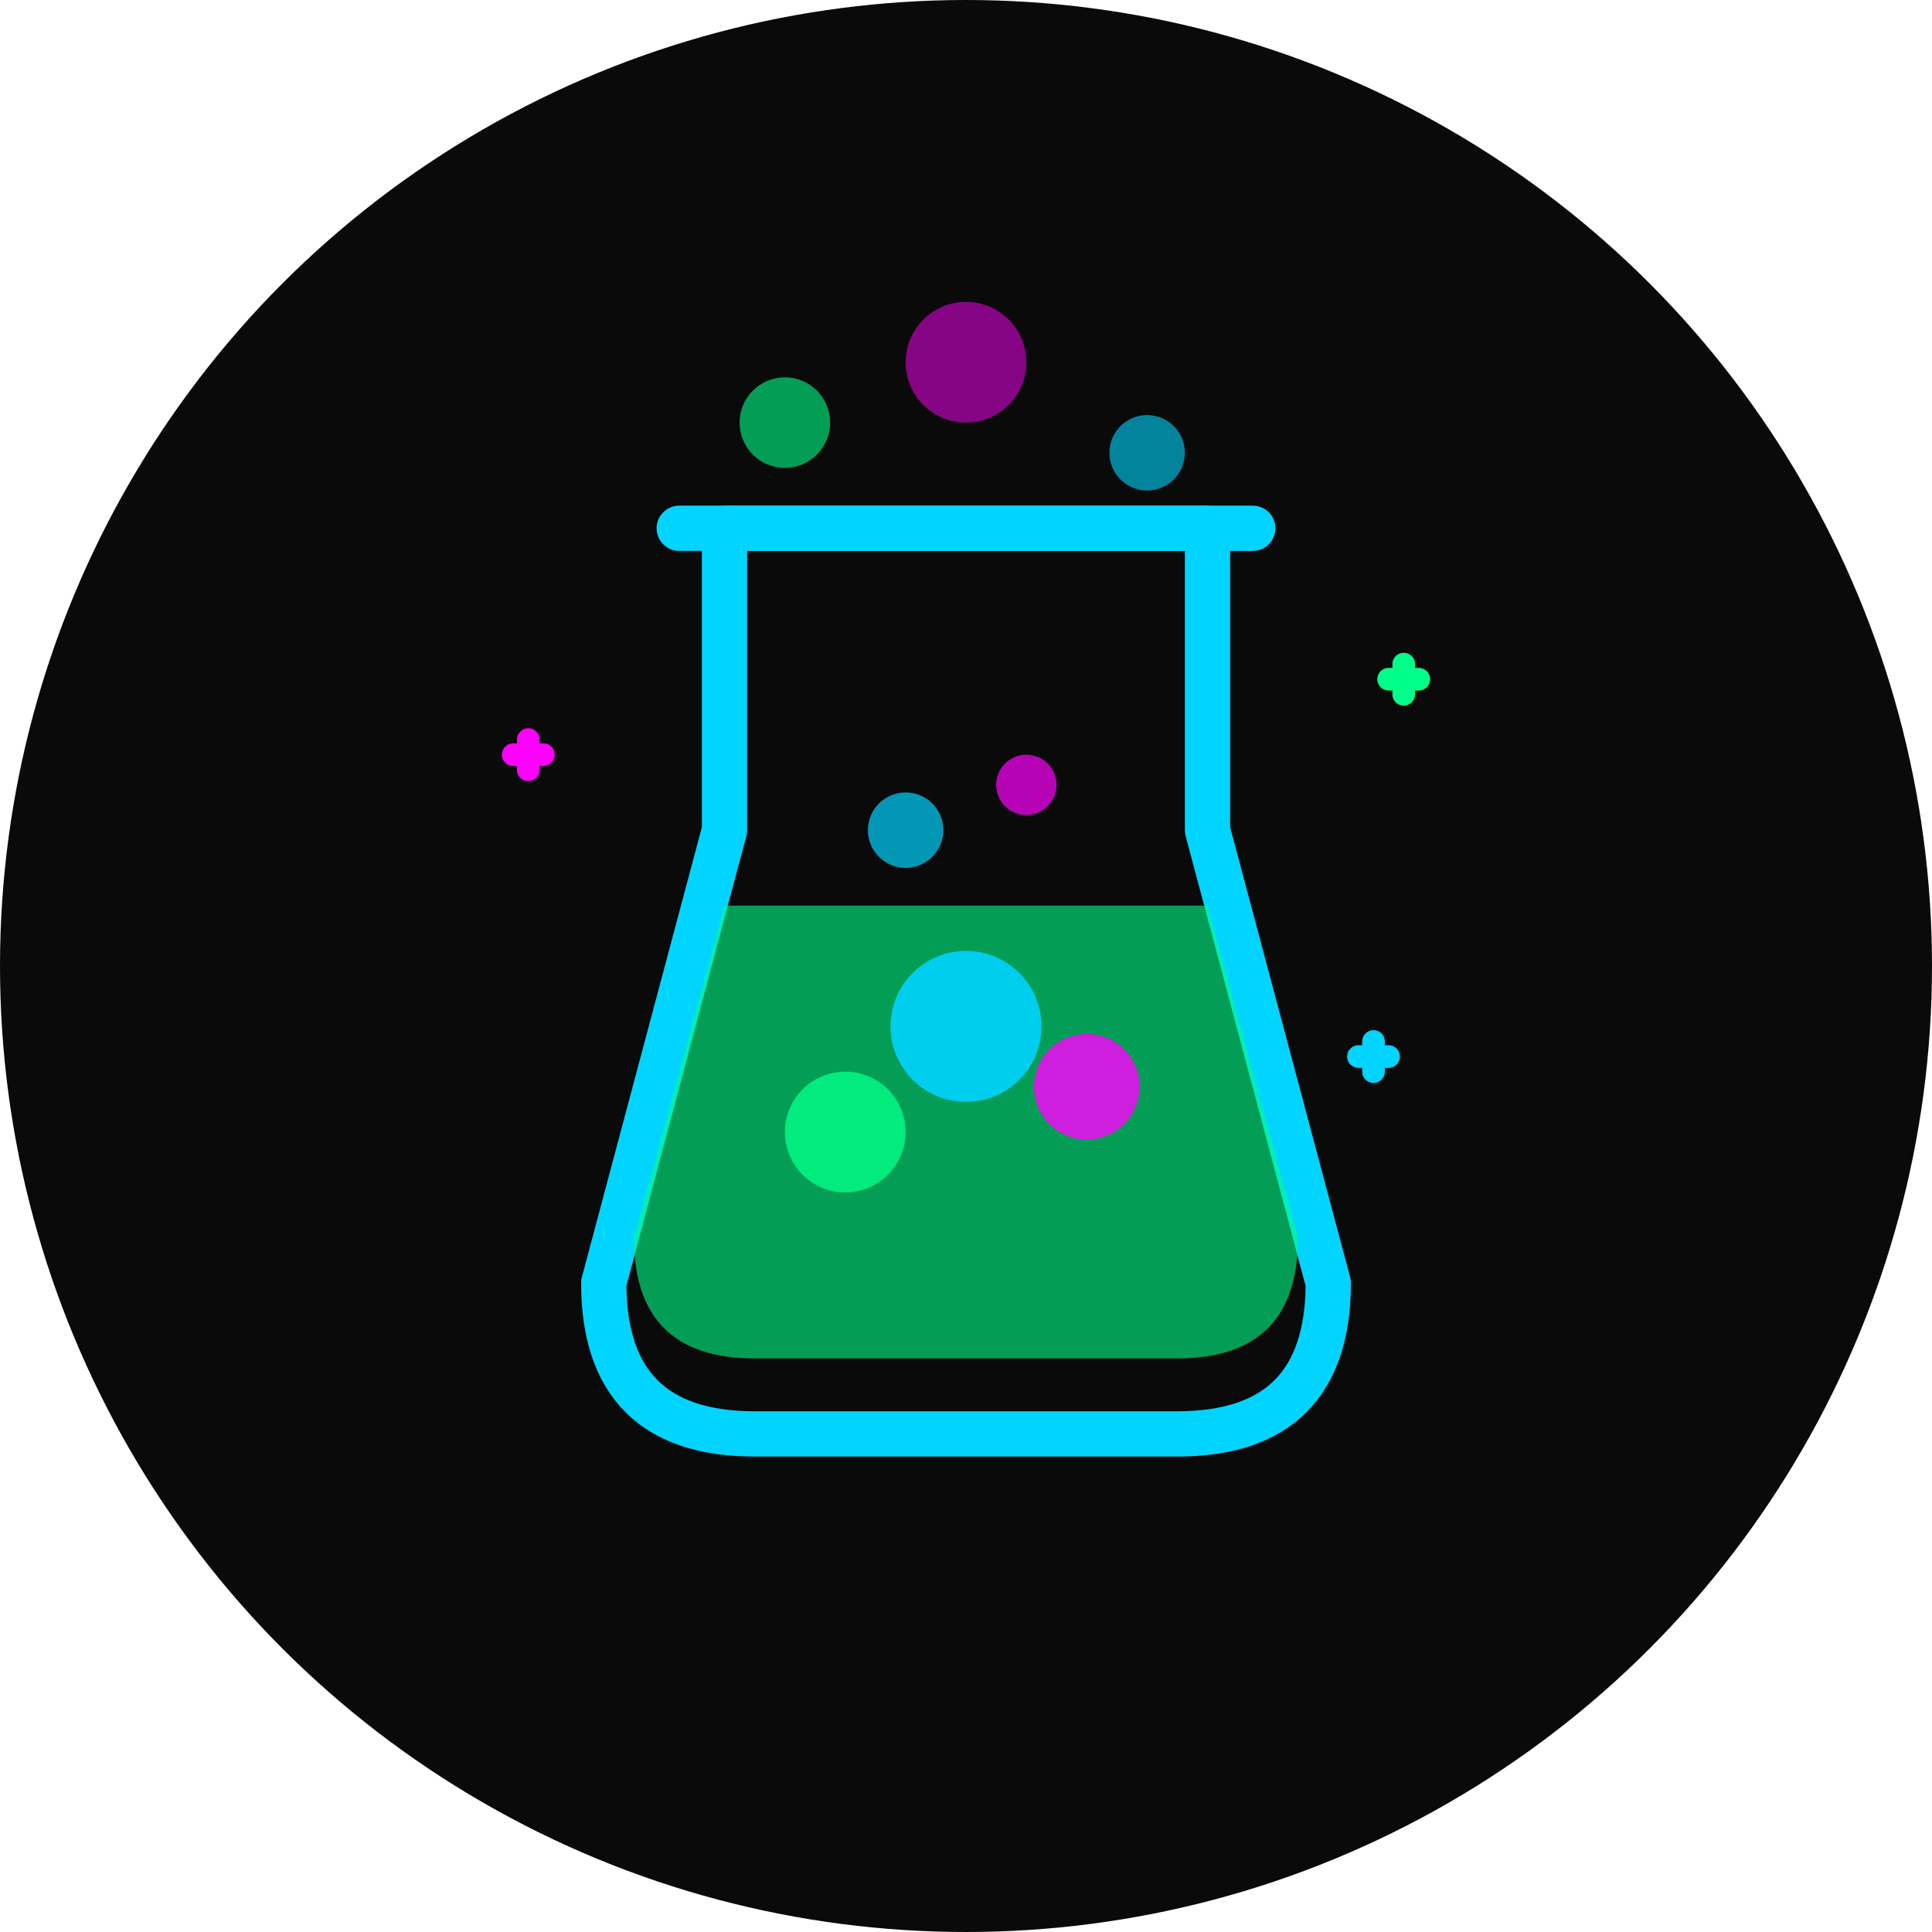
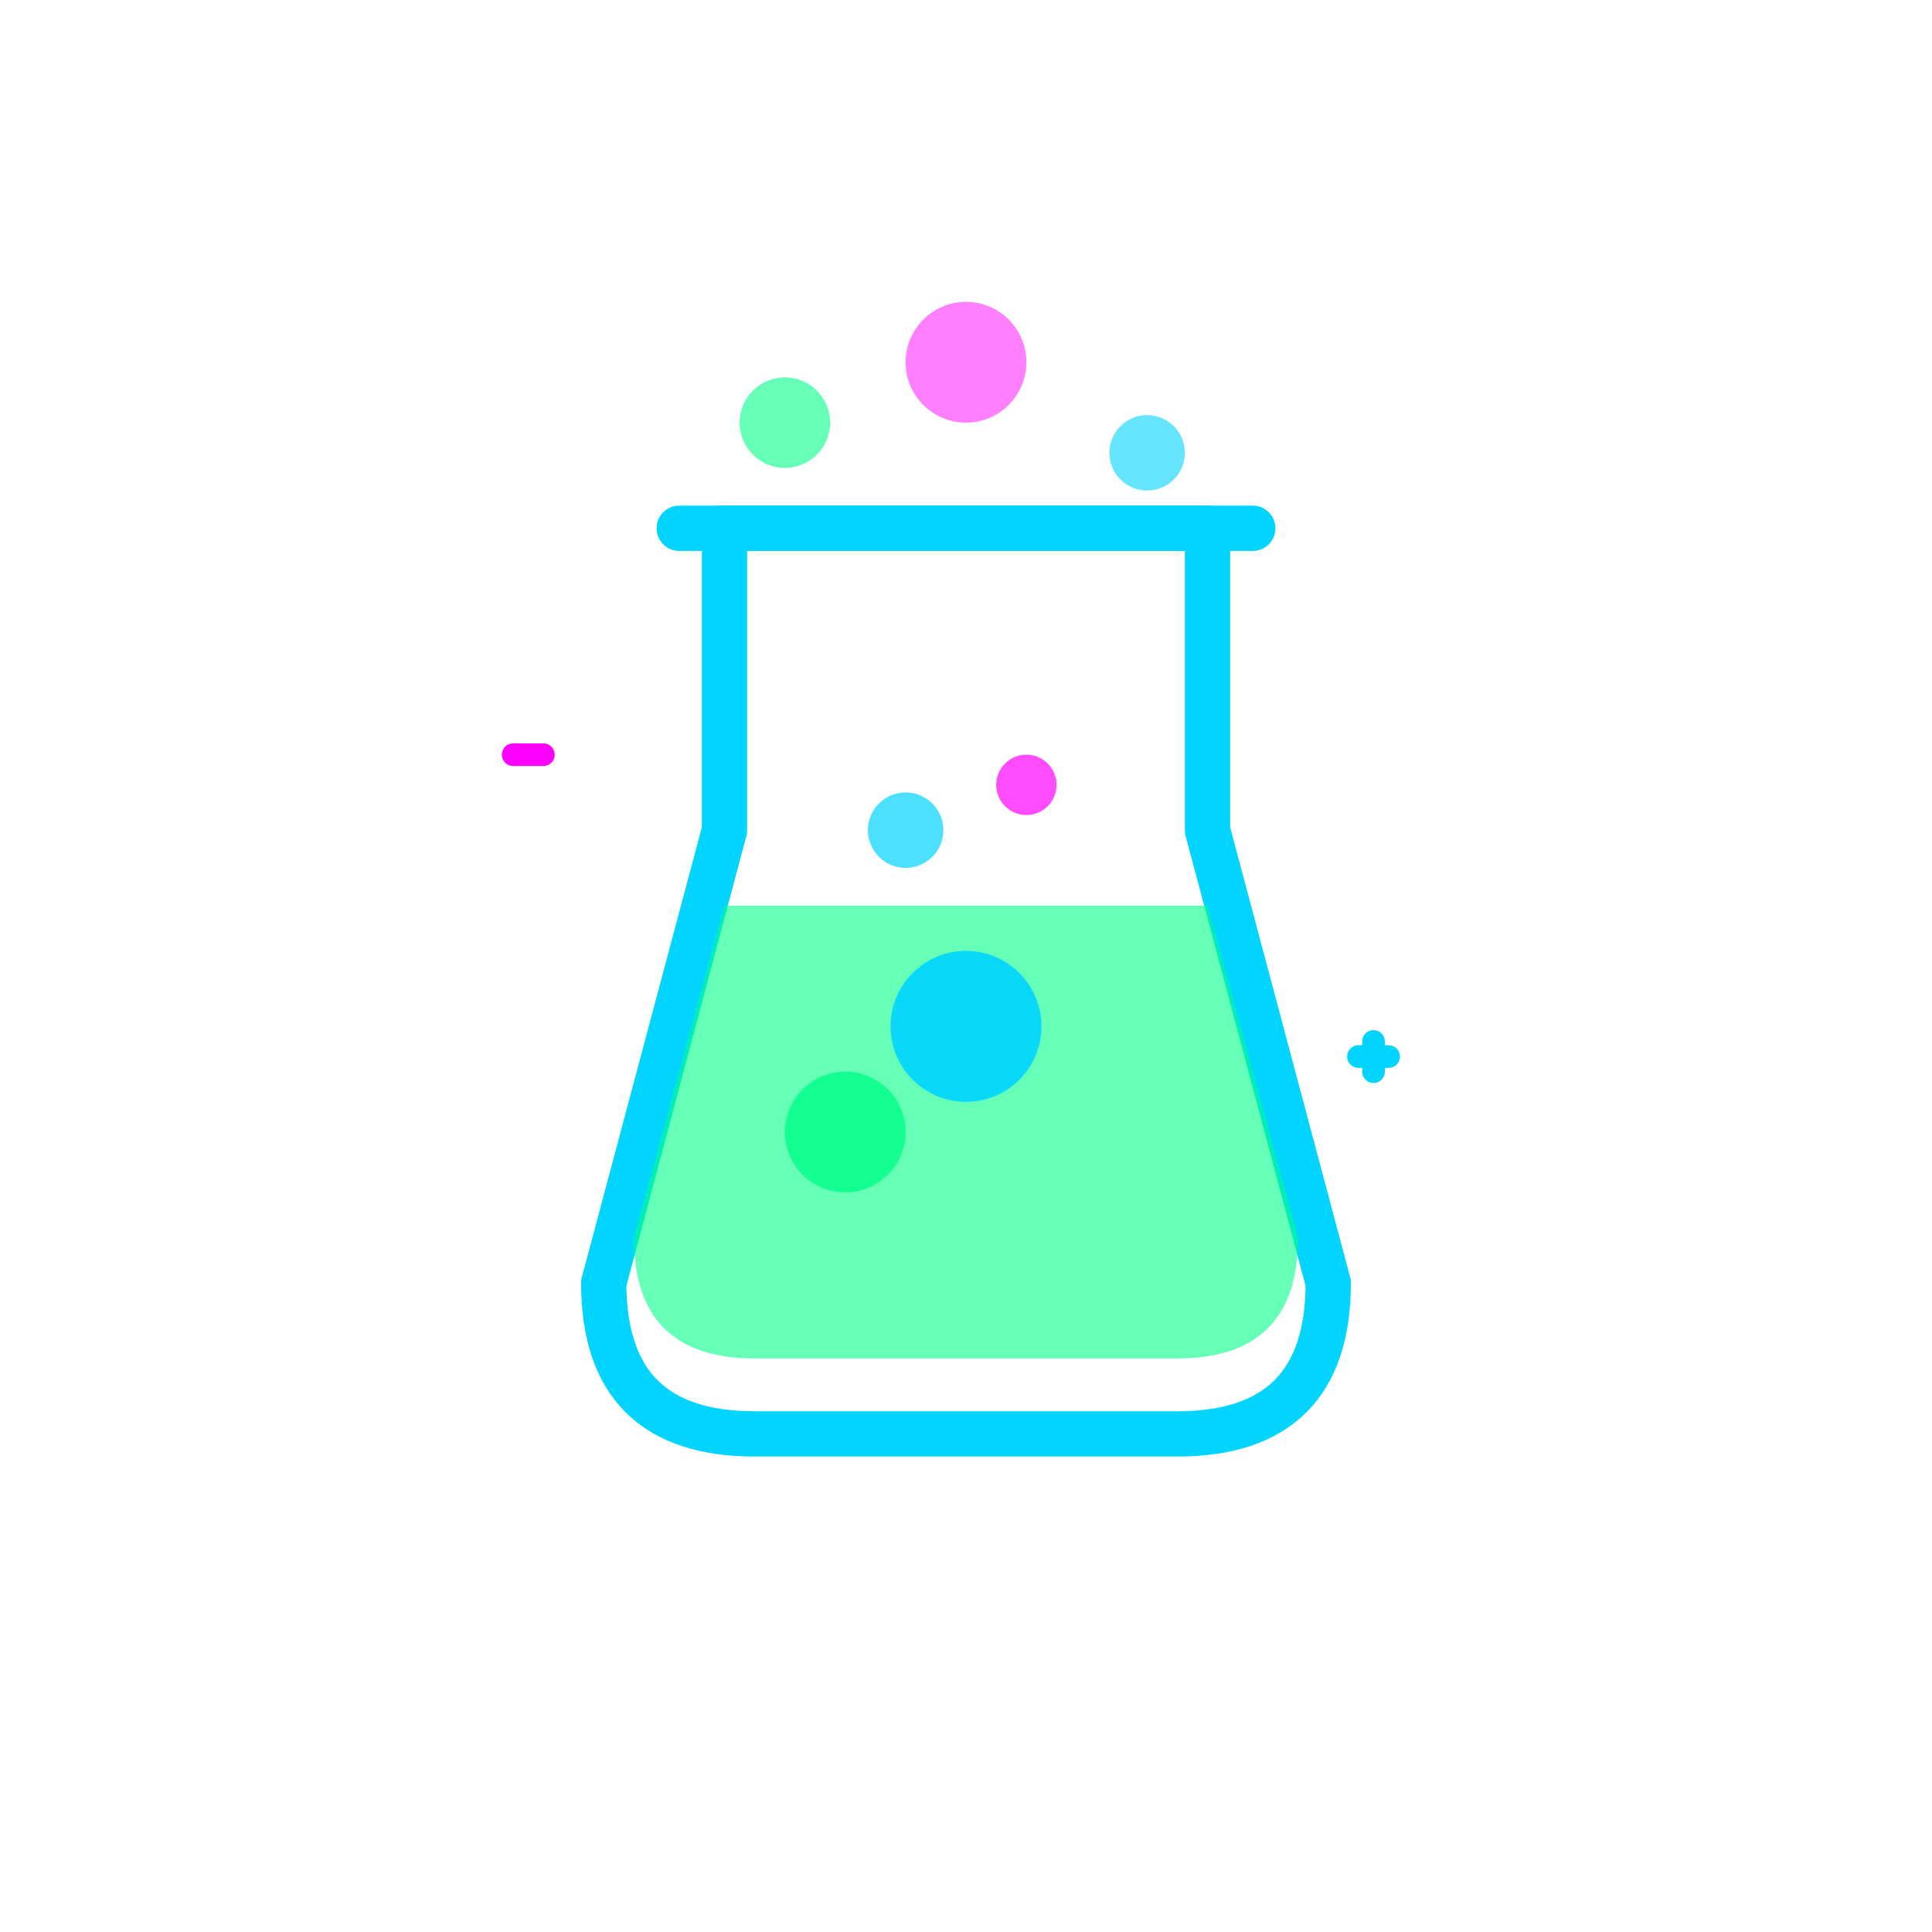
<svg xmlns="http://www.w3.org/2000/svg" viewBox="0 0 128 128" fill="none">
-   <circle cx="64" cy="64" r="64" fill="#0a0a0a" />
  <path d="M 48 35 L 48 55 L 40 85 Q 40 95 50 95 L 78 95 Q 88 95 88 85 L 80 55 L 80 35 Z" fill="none" stroke="#00d4ff" stroke-width="3" stroke-linecap="round" stroke-linejoin="round" />
  <line x1="45" y1="35" x2="83" y2="35" stroke="#00d4ff" stroke-width="3" stroke-linecap="round" />
  <path d="M 48 60 L 42 82 Q 42 90 50 90 L 78 90 Q 86 90 86 82 L 80 60 Z" fill="#00ff88" opacity="0.6" />
  <circle cx="56" cy="75" r="4" fill="#00ff88" opacity="0.8" />
  <circle cx="64" cy="68" r="5" fill="#00d4ff" opacity="0.9" />
-   <circle cx="72" cy="72" r="3.5" fill="#ff00ff" opacity="0.8" />
  <circle cx="60" cy="55" r="2.5" fill="#00d4ff" opacity="0.7" />
  <circle cx="68" cy="52" r="2" fill="#ff00ff" opacity="0.7" />
  <circle cx="52" cy="28" r="3" fill="#00ff88" opacity="0.6" />
  <circle cx="64" cy="24" r="4" fill="#ff00ff" opacity="0.5" />
  <circle cx="76" cy="30" r="2.5" fill="#00d4ff" opacity="0.6" />
-   <path d="M 92 45 L 94 45 M 93 44 L 93 46" stroke="#00ff88" stroke-width="1.5" stroke-linecap="round" />
-   <path d="M 34 50 L 36 50 M 35 49 L 35 51" stroke="#ff00ff" stroke-width="1.5" stroke-linecap="round" />
+   <path d="M 34 50 L 36 50 M 35 49 " stroke="#ff00ff" stroke-width="1.5" stroke-linecap="round" />
  <path d="M 90 70 L 92 70 M 91 69 L 91 71" stroke="#00d4ff" stroke-width="1.5" stroke-linecap="round" />
</svg>